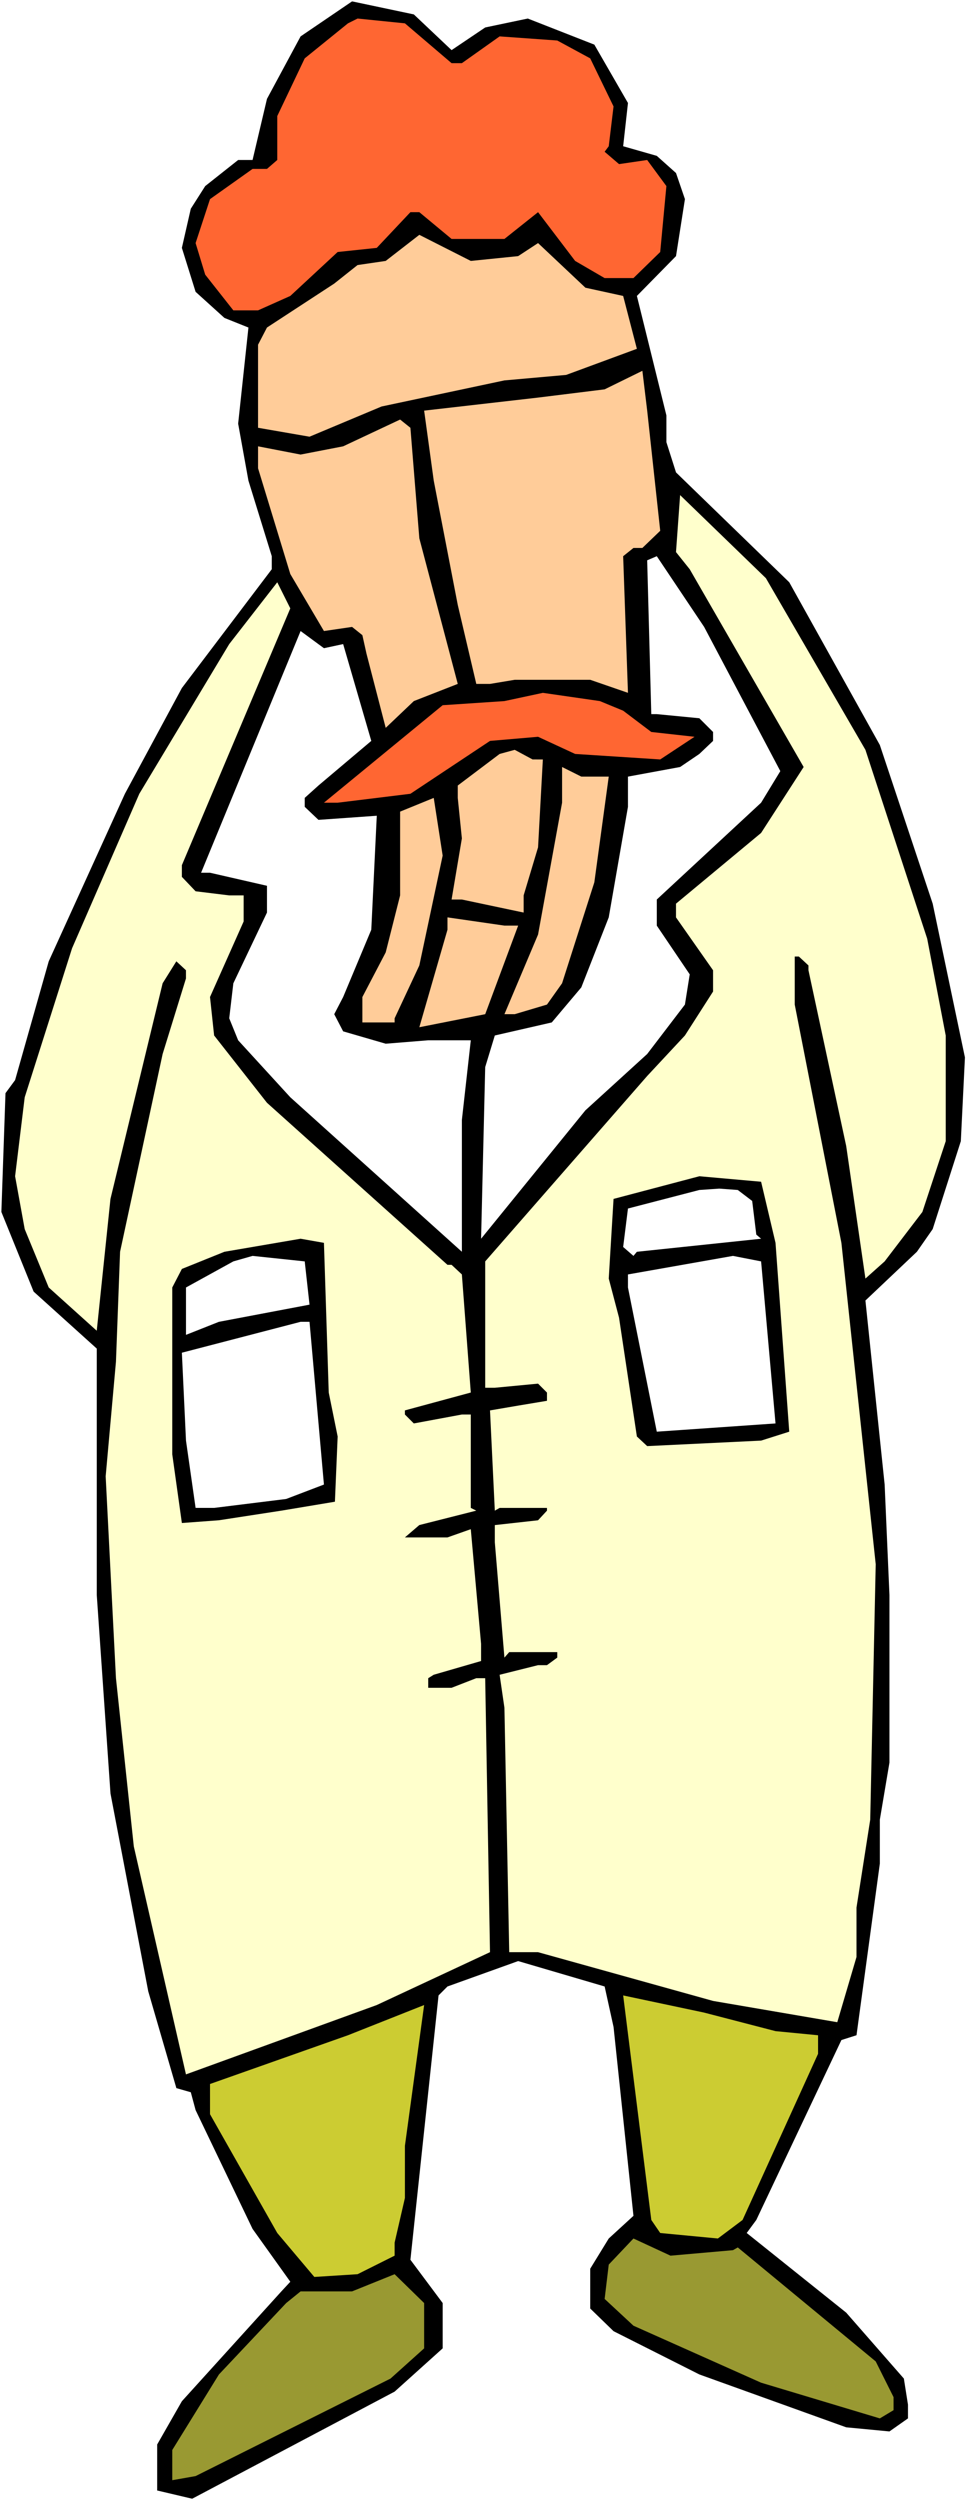
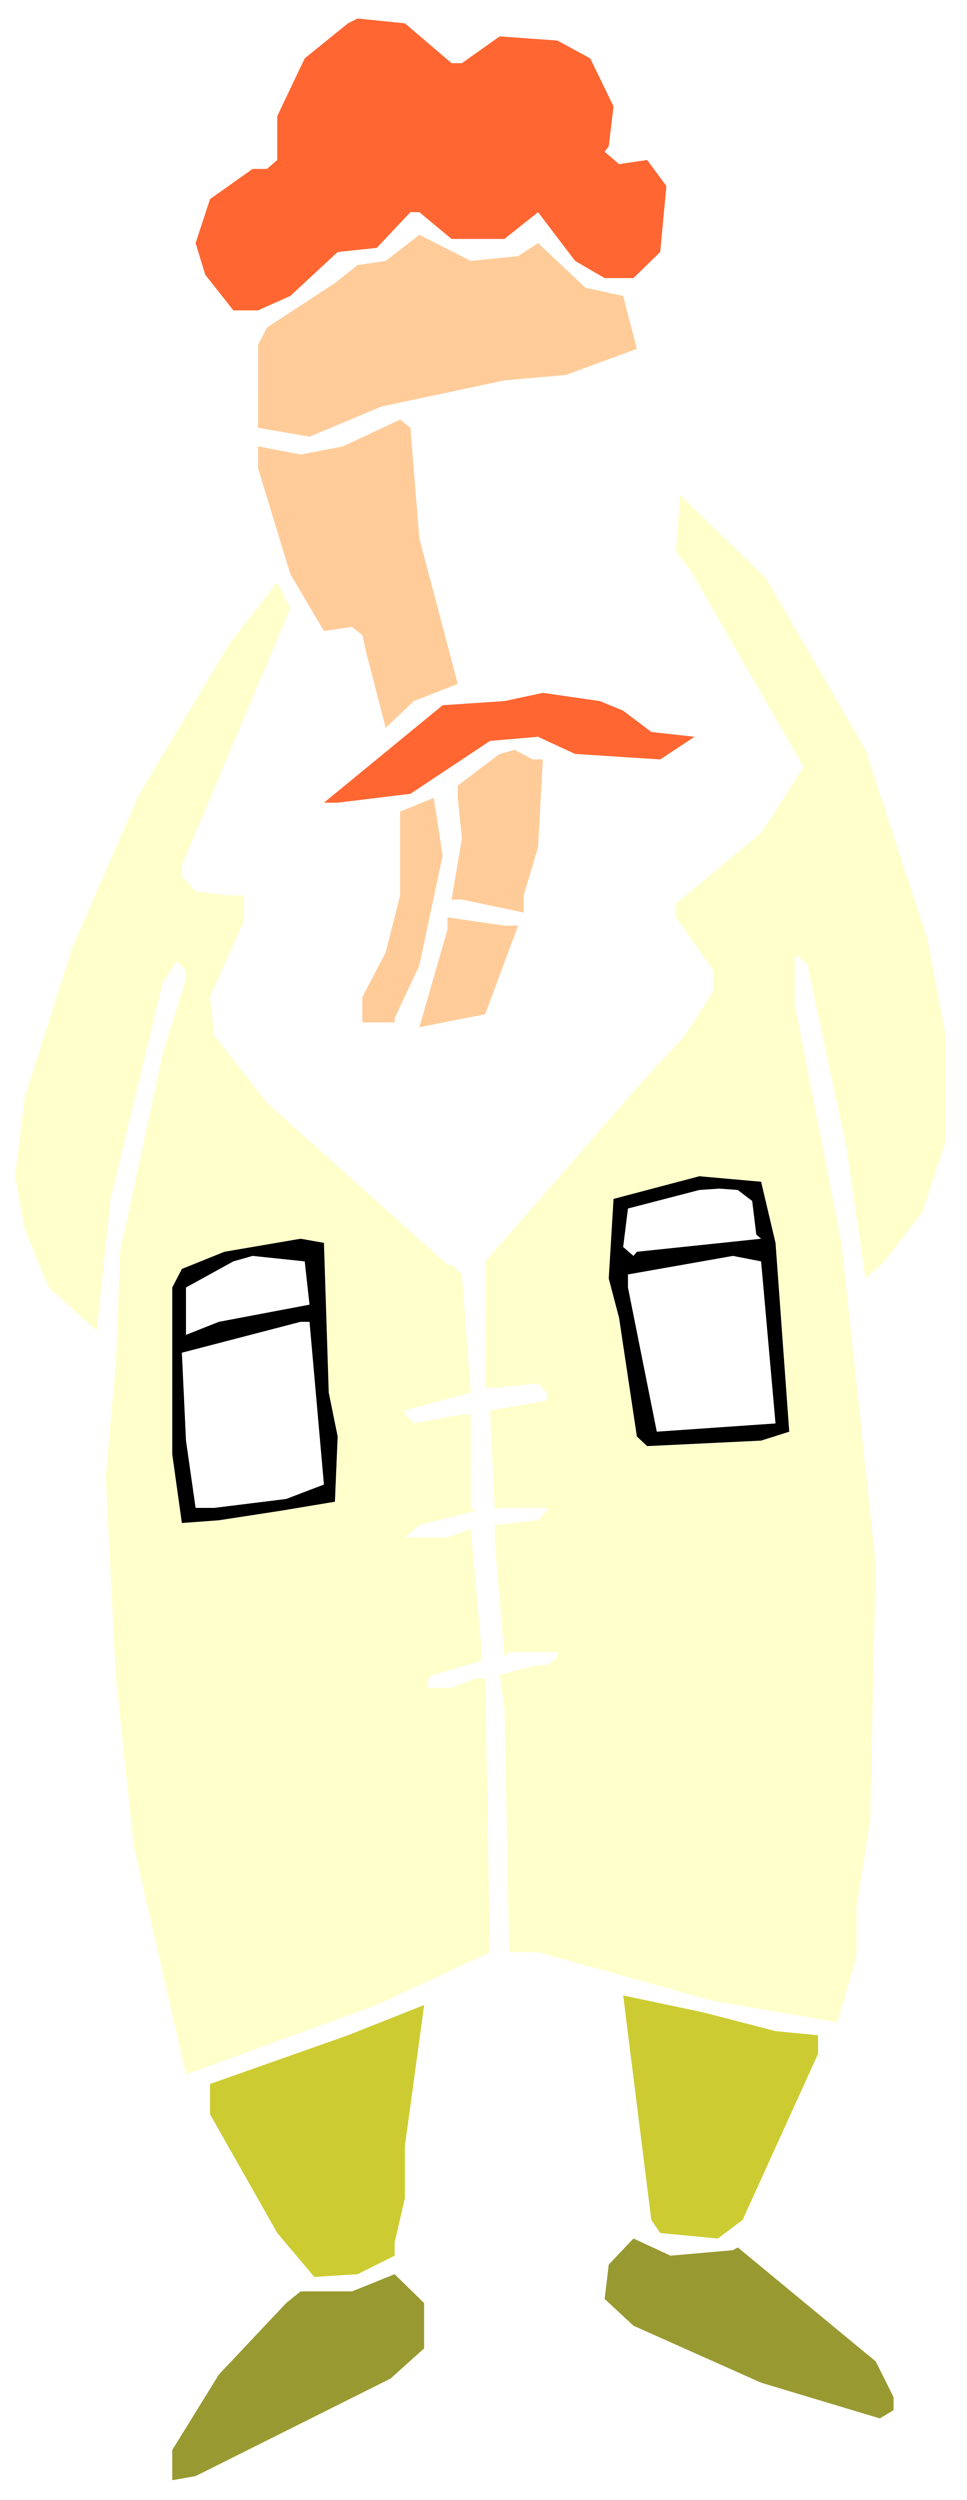
<svg xmlns="http://www.w3.org/2000/svg" xmlns:ns1="http://sodipodi.sourceforge.net/DTD/sodipodi-0.dtd" xmlns:ns2="http://www.inkscape.org/namespaces/inkscape" version="1.0" width="60.231mm" height="155.668mm" id="svg25" ns1:docname="Mad Scientist 5.wmf">
  <rect width="100%" height="100%" fill="#333333" stroke="none" />
  <ns1:namedview id="namedview25" pagecolor="#ffffff" bordercolor="#000000" borderopacity="0.25" ns2:showpageshadow="2" ns2:pageopacity="0.0" ns2:pagecheckerboard="0" ns2:deskcolor="#d1d1d1" ns2:document-units="mm" />
  <defs id="defs1">
    <pattern id="WMFhbasepattern" patternUnits="userSpaceOnUse" width="6" height="6" x="0" y="0" />
  </defs>
  <path style="fill:#ffffff;fill-opacity:1;fill-rule:evenodd;stroke:none" d="M 0,588.353 H 227.644 V 0 H 0 Z" id="path1" />
-   <path style="fill:#000000;fill-opacity:1;fill-rule:evenodd;stroke:none" d="m 106.309,11.796 7.917,-5.333 10.017,-2.101 15.672,6.14 7.917,13.735 -1.131,10.18 7.917,2.262 4.524,4.04 2.1,6.14 -2.1,13.412 -9.209,9.372 6.947,28.117 v 6.302 l 2.262,7.11 26.658,25.855 21.326,38.297 12.44,37.328 7.593,36.196 -0.969,19.714 -6.624,20.684 -3.716,5.333 -12.117,11.473 4.524,43.306 1.131,26.016 v 39.428 l -2.262,13.412 v 10.342 l -5.493,40.398 -3.554,1.131 -20.034,42.337 -2.262,3.07 23.427,18.745 13.571,15.513 0.969,6.14 v 3.232 l -4.362,3.07 -10.179,-0.97 -34.575,-12.443 -20.195,-10.18 -5.493,-5.333 v -9.372 l 4.362,-7.11 5.816,-5.332 -4.685,-44.438 -2.1,-9.534 -20.357,-5.979 -16.641,5.979 -2.1,2.101 -6.624,62.213 7.594,10.18 v 10.665 l -11.309,10.18 -47.661,25.208 -8.24,-1.939 v -10.827 l 5.816,-10.18 23.427,-25.855 2.1,-2.262 L 59.456,524.525 46.046,496.57 44.915,492.368 41.522,491.399 34.898,468.614 26.012,422.076 22.781,375.376 V 317.365 L 7.917,303.953 0.323,285.208 1.293,257.253 3.554,254.183 11.471,226.228 29.405,186.799 42.814,161.914 63.979,133.959 v -3.07 L 58.486,113.114 56.063,99.702 58.486,77.079 52.831,74.817 46.046,68.676 42.814,58.334 44.915,49.124 48.308,43.791 56.063,37.651 h 3.393 L 62.848,23.269 70.765,8.564 82.882,0.323 97.423,3.393 Z" id="path2" />
  <path style="fill:#ff6632;fill-opacity:1;fill-rule:evenodd;stroke:none" d="m 106.309,14.866 h 2.423 l 8.886,-6.302 13.571,0.97 7.755,4.201 5.493,11.311 -1.131,9.372 -0.969,1.293 3.393,2.909 6.624,-0.97 4.524,6.14 -1.454,15.513 -6.301,6.14 h -6.786 l -6.947,-4.04 -8.724,-11.473 -7.917,6.302 h -12.44 l -7.594,-6.302 h -2.1 l -7.917,8.403 -9.209,0.97 -11.148,10.342 -7.594,3.393 H 54.932 L 48.308,64.636 46.046,57.203 49.439,46.861 59.456,39.751 h 3.393 L 65.272,37.651 V 27.309 L 71.734,13.735 81.913,5.494 84.175,4.363 95.323,5.494 Z" id="path3" />
  <path style="fill:#ffcc99;fill-opacity:1;fill-rule:evenodd;stroke:none" d="m 121.981,60.273 4.685,-3.07 11.148,10.503 8.886,1.939 3.231,12.443 -16.641,6.14 -14.541,1.293 -28.92,6.14 -16.964,7.11 -12.117,-2.101 V 81.119 l 2.1,-4.04 15.833,-10.342 5.493,-4.363 6.624,-0.97 7.917,-6.14 12.117,6.14 z" id="path4" />
-   <path style="fill:#ffcc99;fill-opacity:1;fill-rule:evenodd;stroke:none" d="m 155.424,124.91 -4.201,4.04 h -2.1 l -2.423,1.939 1.131,32.157 -8.886,-3.07 h -17.772 l -5.816,0.97 h -3.231 l -4.362,-18.583 -5.655,-29.248 -2.262,-16.482 26.82,-3.07 15.672,-1.939 8.886,-4.363 1.131,9.372 z" id="path5" />
  <path style="fill:#ffcc99;fill-opacity:1;fill-rule:evenodd;stroke:none" d="m 98.716,126.687 9.048,34.257 -10.34,4.04 -6.624,6.302 -4.524,-17.452 -0.969,-4.363 -2.423,-1.939 -6.624,0.97 -7.917,-13.412 -7.594,-24.885 v -5.171 l 10.017,1.939 10.017,-1.939 13.41,-6.302 2.423,1.939 z" id="path6" />
  <path style="fill:#ffffcc;fill-opacity:1;fill-rule:evenodd;stroke:none" d="m 203.732,176.458 14.541,44.438 4.362,22.784 v 24.885 l -5.493,16.644 -8.886,11.635 -4.524,4.04 -4.524,-31.187 -8.886,-41.367 v -1.131 l -2.262,-2.101 h -0.969 v 11.311 l 10.986,56.072 8.078,75.625 -1.293,60.112 -3.231,20.684 v 11.635 l -4.524,15.351 -29.243,-5.009 -41.199,-11.473 h -6.786 l -1.131,-57.526 -1.131,-7.756 9.048,-2.262 h 2.1 l 2.423,-1.778 v -1.293 h -11.309 l -1.131,1.293 -2.262,-27.147 v -4.04 l 10.179,-1.131 2.1,-2.262 v -0.646 h -11.148 l -1.131,0.646 -1.131,-23.592 6.624,-1.131 6.786,-1.131 v -1.939 l -2.1,-2.101 -10.179,0.97 h -2.262 v -29.733 l 38.129,-43.63 8.886,-9.534 6.624,-10.342 v -5.009 l -8.724,-12.443 v -3.232 l 20.034,-16.644 10.017,-15.513 -26.82,-46.538 -3.231,-4.04 0.969,-13.412 20.195,19.553 z" id="path7" />
  <path style="fill:#ffffff;fill-opacity:1;fill-rule:evenodd;stroke:none" d="m 183.698,181.467 -4.524,7.433 -13.41,12.443 -11.148,10.342 v 6.14 l 7.755,11.473 -1.131,7.11 -8.886,11.635 -14.541,13.25 -24.558,30.218 0.969,-40.398 2.262,-7.433 13.41,-3.07 6.947,-8.241 6.463,-16.482 4.524,-26.016 v -7.11 l 12.279,-2.262 4.524,-3.07 3.231,-3.07 v -2.101 l -3.231,-3.232 -10.017,-0.97 h -1.293 l -0.969,-36.196 2.262,-0.97 11.148,16.644 z" id="path8" />
  <path style="fill:#ffffcc;fill-opacity:1;fill-rule:evenodd;stroke:none" d="m 42.814,203.605 v 2.747 l 3.231,3.393 7.917,0.97 h 3.393 v 6.14 l -7.917,17.775 0.969,9.049 12.44,15.836 42.491,38.136 h 0.969 l 2.423,2.262 2.1,27.794 -15.51,4.201 v 0.97 l 2.1,2.101 11.309,-2.101 h 2.1 v 21.976 l 1.293,0.646 -13.41,3.393 -3.393,2.909 h 10.017 l 5.493,-1.939 2.423,26.986 v 4.04 l -11.148,3.232 -1.293,0.808 v 2.262 h 5.493 l 5.816,-2.262 h 2.1 l 1.131,64.475 -26.658,12.443 -44.915,16.321 -12.279,-53.648 -4.201,-39.59 -2.423,-47.508 2.423,-26.986 0.969,-25.855 10.017,-46.538 5.493,-17.775 v -1.939 l -2.262,-2.101 -3.231,5.171 -12.279,50.74 -3.231,31.026 L 11.471,302.983 5.816,289.248 3.554,276.806 5.816,258.223 16.964,223.157 l 15.833,-36.358 21.165,-35.227 11.309,-14.543 3.07,6.14 z" id="path9" />
  <path style="fill:#ffffff;fill-opacity:1;fill-rule:evenodd;stroke:none" d="m 80.782,151.572 6.624,22.784 -12.44,10.503 -3.231,2.909 v 2.101 l 3.231,3.07 13.733,-0.97 -1.293,26.824 -6.624,15.836 -2.1,4.04 2.1,4.04 10.017,2.909 10.017,-0.808 h 10.017 l -2.1,18.745 v 31.026 l -40.391,-36.358 -12.279,-13.412 -2.1,-5.171 0.969,-8.241 7.917,-16.644 v -6.302 L 49.439,205.382 h -2.1 l 23.427,-56.88 5.493,4.04 z" id="path10" />
  <path style="fill:#ff6632;fill-opacity:1;fill-rule:evenodd;stroke:none" d="m 146.7,167.247 6.624,5.009 10.179,1.131 -8.078,5.333 -20.034,-1.293 -8.724,-4.04 -11.309,0.97 -18.741,12.443 -17.126,2.101 h -3.231 l 27.951,-22.946 14.541,-0.97 9.048,-1.939 13.41,1.939 z" id="path11" />
  <path style="fill:#ffcc99;fill-opacity:1;fill-rule:evenodd;stroke:none" d="m 127.797,178.72 -1.131,20.684 -3.393,11.311 v 4.04 l -14.541,-3.07 h -2.423 l 2.423,-14.382 -0.969,-9.534 v -2.909 l 9.855,-7.433 3.554,-0.97 4.201,2.262 z" id="path12" />
-   <path style="fill:#ffcc99;fill-opacity:1;fill-rule:evenodd;stroke:none" d="m 143.307,182.76 -3.393,24.885 -7.594,23.754 -3.554,5.009 -7.593,2.262 h -2.423 l 7.917,-18.745 5.655,-31.025 v -8.403 l 4.524,2.262 z" id="path13" />
  <path style="fill:#ffcc99;fill-opacity:1;fill-rule:evenodd;stroke:none" d="m 98.716,227.197 -5.816,12.443 v 0.97 H 85.306 v -5.979 l 5.493,-10.503 3.393,-13.412 V 191.001 l 7.917,-3.232 2.1,13.574 z" id="path14" />
  <path style="fill:#ffcc99;fill-opacity:1;fill-rule:evenodd;stroke:none" d="m 121.981,217.825 -7.755,20.845 -15.51,3.07 6.624,-22.946 v -2.909 l 13.41,1.939 z" id="path15" />
  <path style="fill:#000000;fill-opacity:1;fill-rule:evenodd;stroke:none" d="m 182.567,292.48 3.231,44.438 -6.624,2.101 -26.82,1.293 -2.423,-2.262 -4.201,-27.955 -2.423,-9.211 1.131,-18.745 20.195,-5.332 14.541,1.293 z" id="path16" />
  <path style="fill:#ffffff;fill-opacity:1;fill-rule:evenodd;stroke:none" d="m 177.074,282.623 0.969,7.918 1.131,0.97 -29.243,3.07 -0.808,0.97 -2.423,-2.101 1.131,-9.049 16.803,-4.363 4.685,-0.323 4.362,0.323 z" id="path17" />
  <path style="fill:#000000;fill-opacity:1;fill-rule:evenodd;stroke:none" d="m 77.389,327.707 2.1,10.342 -0.646,15.351 -12.602,2.101 -14.702,2.262 -8.724,0.646 -2.262,-16.159 v -39.267 l 2.262,-4.363 10.017,-4.04 17.934,-3.07 5.493,0.97 z" id="path18" />
  <path style="fill:#ffffff;fill-opacity:1;fill-rule:evenodd;stroke:none" d="m 72.865,307.023 -21.326,4.04 -7.755,3.07 v -11.15 l 11.148,-6.14 4.524,-1.293 12.279,1.293 z" id="path19" />
  <path style="fill:#ffffff;fill-opacity:1;fill-rule:evenodd;stroke:none" d="m 182.567,334.978 -27.951,1.939 -6.786,-33.934 v -3.07 l 24.719,-4.363 6.624,1.293 z" id="path20" />
  <path style="fill:#ffffff;fill-opacity:1;fill-rule:evenodd;stroke:none" d="m 76.258,349.36 -8.886,3.393 -16.964,2.101 h -4.362 l -2.262,-15.836 -0.969,-20.684 27.951,-7.272 h 2.1 z" id="path21" />
  <path style="fill:#cccc32;fill-opacity:1;fill-rule:evenodd;stroke:none" d="m 182.567,477.987 10.017,0.97 v 4.363 l -17.772,39.105 -5.816,4.363 -13.571,-1.293 -2.1,-3.07 -6.624,-52.84 19.065,4.04 z" id="path22" />
  <path style="fill:#cccc32;fill-opacity:1;fill-rule:evenodd;stroke:none" d="m 95.323,517.253 -2.423,10.503 v 3.07 l -8.724,4.363 -10.179,0.646 -8.724,-10.342 -15.833,-27.955 v -7.11 l 32.474,-11.473 17.934,-7.11 -4.524,33.126 z" id="path23" />
  <path style="fill:#999932;fill-opacity:1;fill-rule:evenodd;stroke:none" d="m 172.55,529.534 1.131,-0.646 32.474,26.824 4.201,8.403 v 3.07 l -3.231,1.939 -27.951,-8.403 -30.051,-13.412 -6.786,-6.302 0.969,-8.08 5.816,-6.14 8.724,4.04 z" id="path24" />
  <path style="fill:#999932;fill-opacity:1;fill-rule:evenodd;stroke:none" d="m 99.847,552.642 -7.917,7.11 -45.884,22.946 -5.493,0.97 v -7.11 l 10.986,-17.775 15.833,-16.805 3.393,-2.747 h 12.117 l 10.017,-4.04 6.947,6.787 z" id="path25" />
</svg>